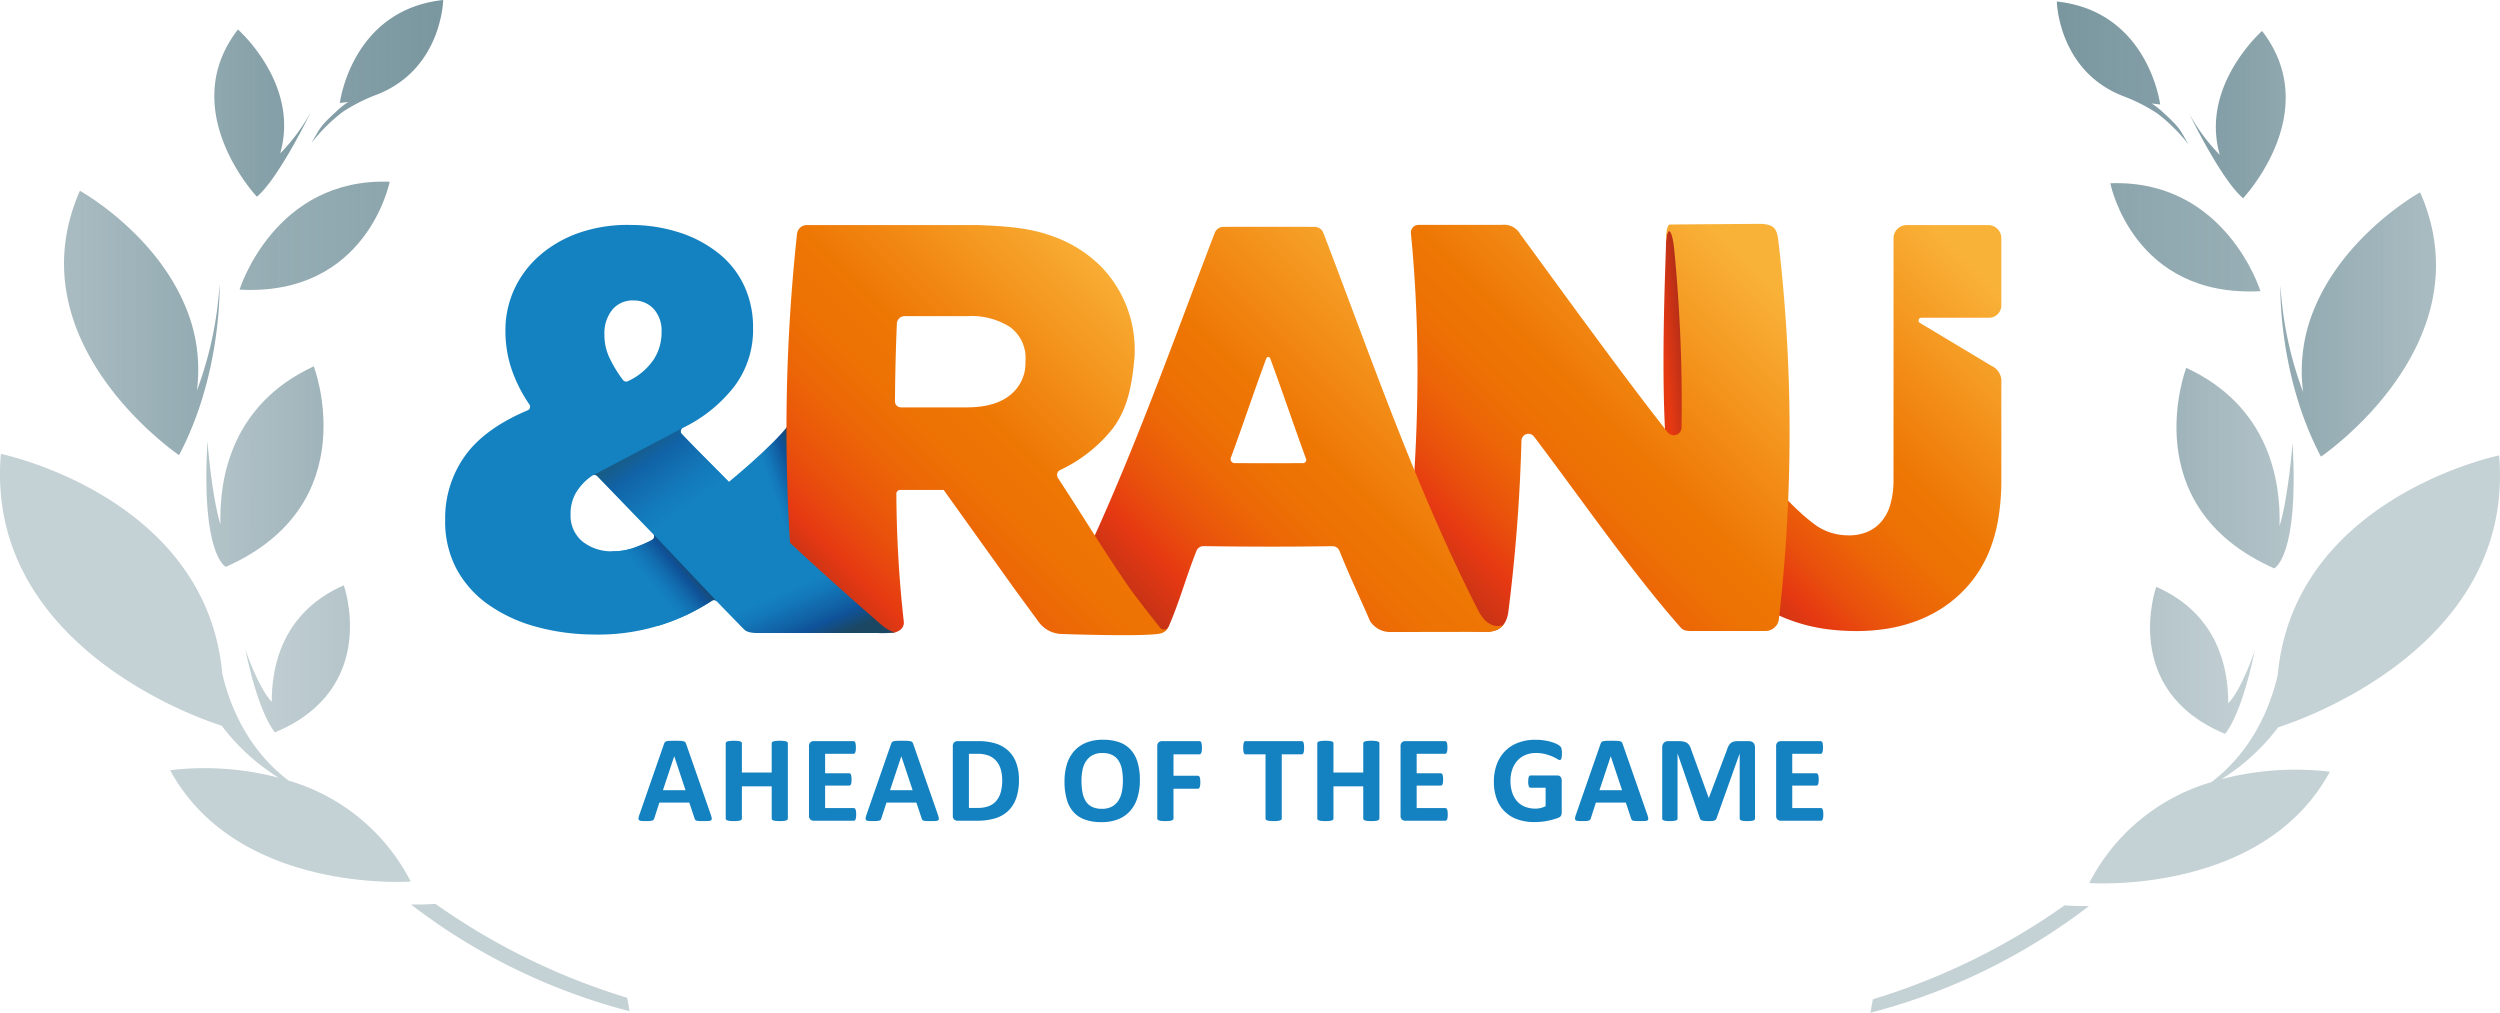
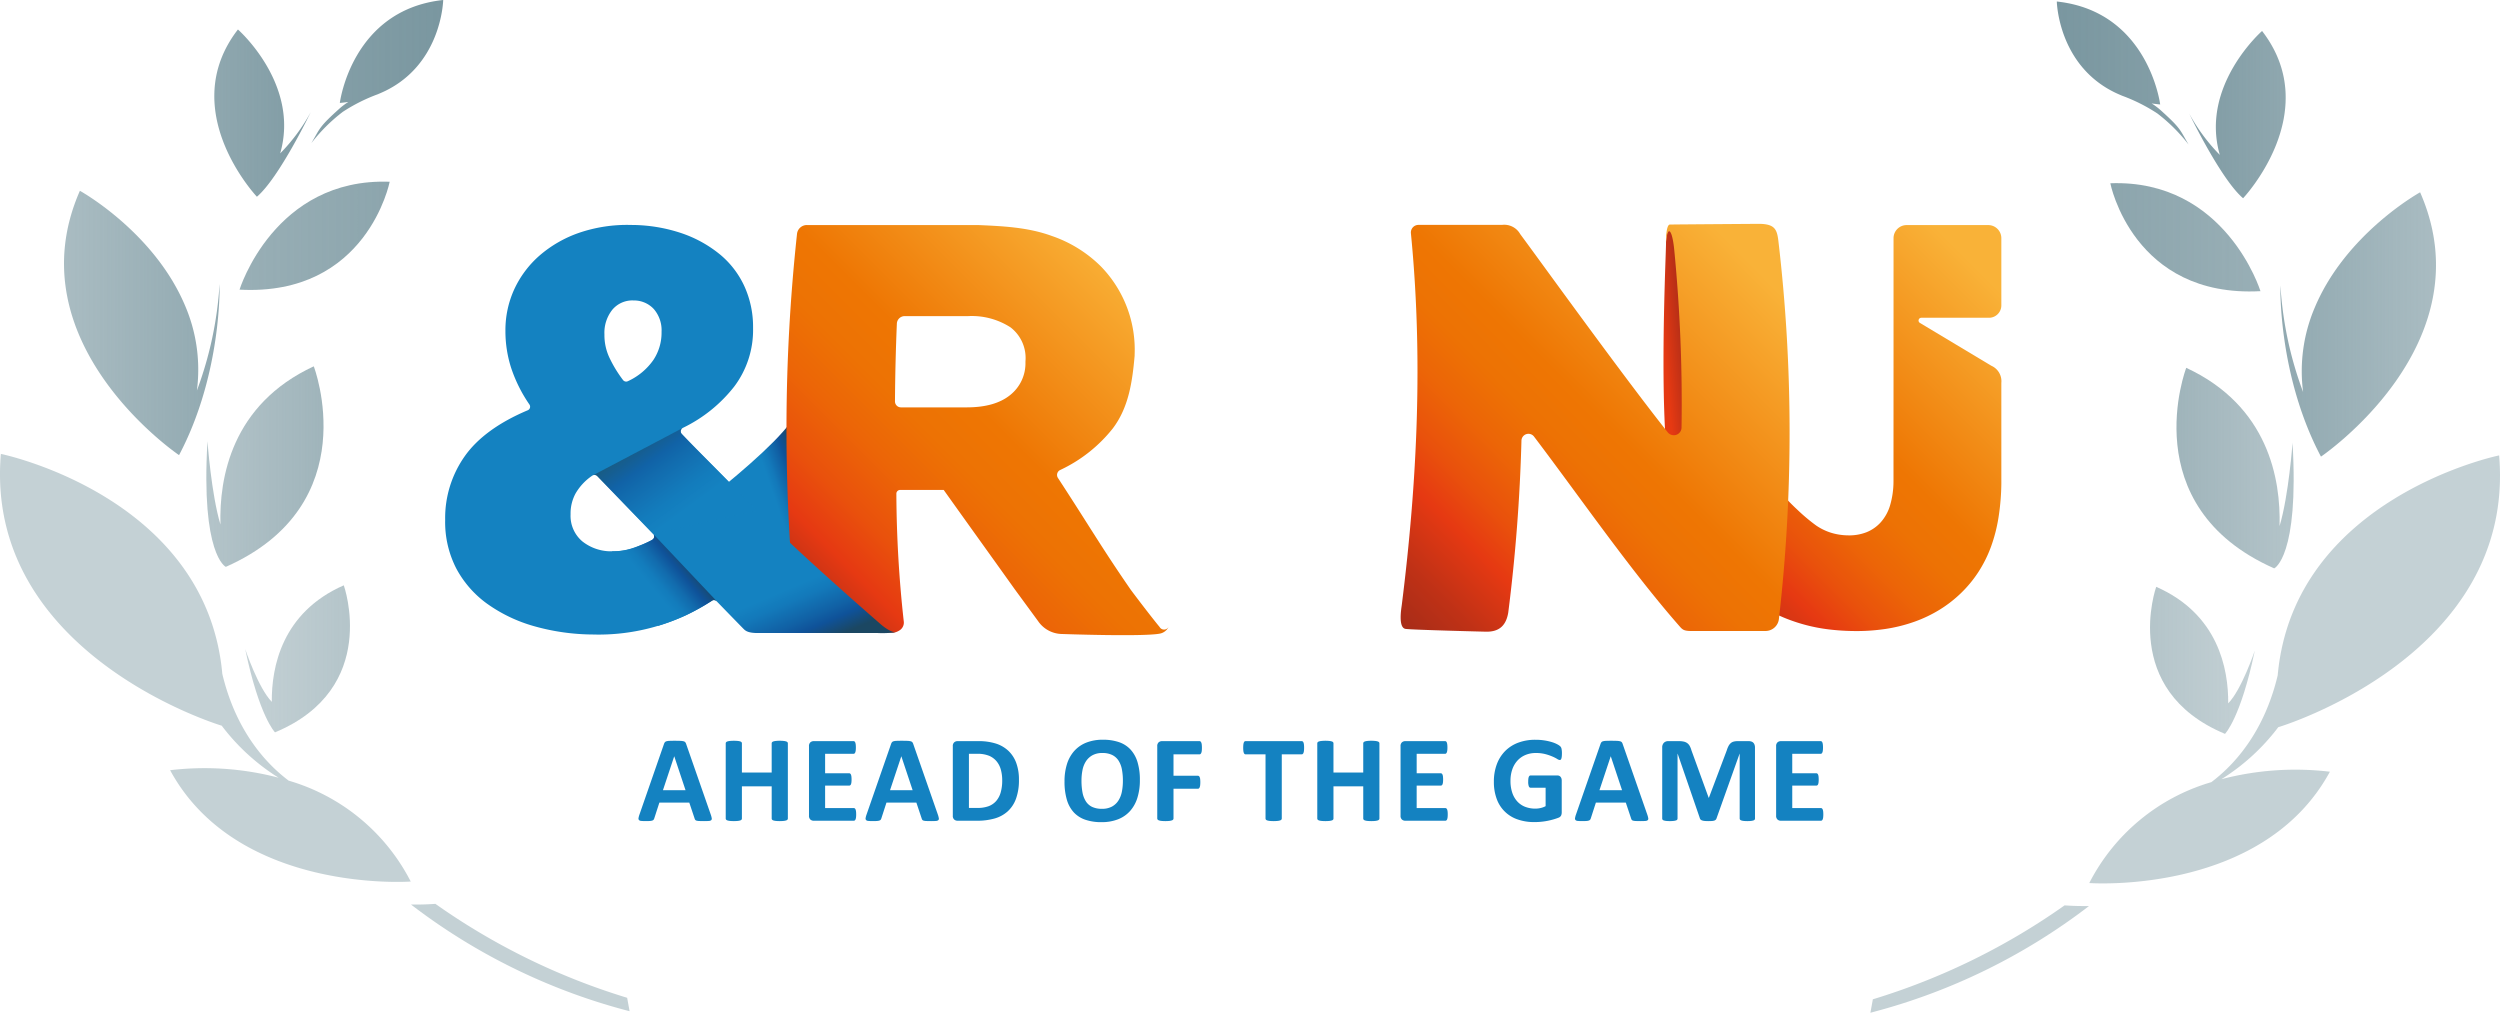
<svg xmlns="http://www.w3.org/2000/svg" xmlns:xlink="http://www.w3.org/1999/xlink" viewBox="0 0 416.698 168.803">
  <defs>
    <linearGradient id="a" x1="156.096" y1="98.547" x2="162.836" y2="100.891" gradientTransform="matrix(1, 0, 0, -1, 0, 191.89)" gradientUnits="userSpaceOnUse">
      <stop offset="0.1" stop-color="#1482c1" />
      <stop offset="0.26" stop-color="#1379ba" />
      <stop offset="0.519" stop-color="#1161a5" />
      <stop offset="0.65" stop-color="#0f5299" />
      <stop offset="0.95" stop-color="#1b4762" />
    </linearGradient>
    <linearGradient id="b" x1="371.881" y1="134.046" x2="309.208" y2="71.373" gradientTransform="matrix(1, 0, 0, -1, 0, 191.89)" gradientUnits="userSpaceOnUse">
      <stop offset="0.1" stop-color="#f9b238" />
      <stop offset="0.47" stop-color="#ee7603" />
      <stop offset="0.548" stop-color="#ed7204" />
      <stop offset="0.629" stop-color="#ec6507" />
      <stop offset="0.71" stop-color="#e9510c" />
      <stop offset="0.78" stop-color="#e63912" />
      <stop offset="0.794" stop-color="#e03813" />
      <stop offset="0.88" stop-color="#bf3116" />
      <stop offset="0.952" stop-color="#aa2d18" />
      <stop offset="1" stop-color="#a32b19" />
    </linearGradient>
    <linearGradient id="c" x1="296.554" y1="122.067" x2="316" y2="124.114" gradientTransform="matrix(1, 0, 0.013, -1, -4.95, 191.89)" gradientUnits="userSpaceOnUse">
      <stop offset="0.63" stop-color="#e63912" />
      <stop offset="0.786" stop-color="#b72f17" />
      <stop offset="0.85" stop-color="#a32b19" />
    </linearGradient>
    <linearGradient id="d" x1="330.792" y1="142.586" x2="262.398" y2="74.192" gradientTransform="matrix(1, 0, 0.013, -1, -4.95, 191.89)" xlink:href="#b" />
    <linearGradient id="e" x1="282.377" y1="136.686" x2="211.68" y2="65.99" xlink:href="#b" />
    <linearGradient id="f" x1="224.147" y1="141.004" x2="158.547" y2="75.404" gradientTransform="matrix(1, 0, 0, -1, 0, 191.89)" gradientUnits="userSpaceOnUse">
      <stop offset="0.1" stop-color="#f9b238" />
      <stop offset="0.47" stop-color="#ee7603" />
      <stop offset="0.562" stop-color="#ed7204" />
      <stop offset="0.657" stop-color="#ec6507" />
      <stop offset="0.754" stop-color="#e9510c" />
      <stop offset="0.836" stop-color="#e63912" />
      <stop offset="0.847" stop-color="#e03813" />
      <stop offset="0.911" stop-color="#bf3116" />
      <stop offset="0.964" stop-color="#aa2d18" />
      <stop offset="1" stop-color="#a32b19" />
    </linearGradient>
    <linearGradient id="g" x1="140.868" y1="82.19" x2="147.272" y2="67.697" gradientTransform="matrix(1, 0.015, 0, -1, 0, 191.704)" gradientUnits="userSpaceOnUse">
      <stop offset="0.346" stop-color="#1482c1" />
      <stop offset="0.484" stop-color="#1379ba" />
      <stop offset="0.708" stop-color="#1161a5" />
      <stop offset="0.821" stop-color="#0f5299" />
      <stop offset="1" stop-color="#1b4762" />
    </linearGradient>
    <linearGradient id="h" x1="146.843" y1="91.717" x2="134.38" y2="108.377" xlink:href="#g" />
    <linearGradient id="i" x1="1313.666" y1="2067.73" x2="1305.425" y2="2075.971" gradientTransform="matrix(-0.092, 0.996, 0.996, 0.092, -1804.567, -1386.278)" gradientUnits="userSpaceOnUse">
      <stop offset="0.346" stop-color="#1482c1" />
      <stop offset="0.468" stop-color="#137cbc" />
      <stop offset="0.633" stop-color="#126bad" />
      <stop offset="0.8" stop-color="#0f5299" />
      <stop offset="1" stop-color="#1b4762" />
    </linearGradient>
    <linearGradient id="j" x1="1736.738" y1="52.087" x2="1557.724" y2="72.124" gradientTransform="translate(1699.005 295.816) rotate(-173.614)" gradientUnits="userSpaceOnUse">
      <stop offset="0" stop-color="#6c8c96" stop-opacity="0.4" />
      <stop offset="1" stop-color="#6c8c96" />
    </linearGradient>
    <linearGradient id="k" x1="1507.674" y1="-43.324" x2="1128.165" y2="-0.846" xlink:href="#j" />
    <linearGradient id="l" x1="11.354" y1="161.539" x2="98.734" y2="161.539" gradientTransform="matrix(1, 0, 0, -1, 0, 191.89)" xlink:href="#j" />
    <linearGradient id="m" x1="10.924" y1="126.56" x2="102.852" y2="126.56" gradientTransform="matrix(1, 0, 0, -1, 0, 191.89)" xlink:href="#j" />
    <linearGradient id="n" x1="47.137" y1="102.62" x2="130.489" y2="102.62" gradientTransform="matrix(1, 0, 0, -1, 0, 191.89)" xlink:href="#j" />
    <linearGradient id="o" x1="68.352" y1="70.575" x2="169.666" y2="70.575" gradientTransform="matrix(1, 0, 0, -1, 0, 191.89)" xlink:href="#j" />
    <linearGradient id="p" x1="-43.231" y1="168.467" x2="128.972" y2="168.467" gradientTransform="matrix(1, 0, 0, -1, 0, 191.89)" xlink:href="#j" />
    <linearGradient id="q" x1="122.112" y1="69.065" x2="760.866" y2="69.065" gradientTransform="matrix(1, 0, 0, -1, 0, 191.89)" xlink:href="#j" />
    <linearGradient id="r" x1="1487.8" y1="79.7" x2="1308.786" y2="99.737" gradientTransform="matrix(0.994, -0.111, -0.111, -0.994, -975.52, 295.816)" xlink:href="#j" />
    <linearGradient id="s" x1="1258.736" y1="-15.714" x2="879.226" y2="26.764" gradientTransform="matrix(0.994, -0.111, -0.111, -0.994, -975.52, 295.816)" xlink:href="#j" />
    <linearGradient id="t" x1="261.819" y1="161.287" x2="349.199" y2="161.287" gradientTransform="translate(723.485 191.89) rotate(180)" xlink:href="#j" />
    <linearGradient id="u" x1="261.388" y1="126.308" x2="353.316" y2="126.308" gradientTransform="translate(723.485 191.89) rotate(180)" xlink:href="#j" />
    <linearGradient id="v" x1="297.601" y1="102.368" x2="380.953" y2="102.368" gradientTransform="translate(723.485 191.89) rotate(180)" xlink:href="#j" />
    <linearGradient id="w" x1="318.816" y1="70.324" x2="420.13" y2="70.324" gradientTransform="translate(723.485 191.89) rotate(180)" xlink:href="#j" />
    <linearGradient id="x" x1="207.234" y1="168.215" x2="379.437" y2="168.215" gradientTransform="translate(723.485 191.89) rotate(180)" xlink:href="#j" />
    <linearGradient id="y" x1="372.576" y1="68.813" x2="1011.33" y2="68.813" gradientTransform="translate(723.485 191.89) rotate(180)" xlink:href="#j" />
  </defs>
  <title>logo_ranj_2020</title>
  <path d="M146.623,94.296c6.038-4.848,12.301-10.324,14.067-13.574.112.224,0,21.08,0,21.08l-3.621,2.224S143.079,97.142,146.623,94.296Z" transform="translate(-28.161 -11.499)" style="fill:url(#a)" />
  <path d="M360.071,72.461c-.185-.115-11.901-7.14-11.901-7.14a.461.461,0,0,1,.237-.857h11.342a2.065,2.065,0,0,0,1.994-2.04L361.743,51.201a2.185,2.185,0,0,0-2.185-2.185H345.96a2.185,2.185,0,0,0-2.185,2.185L343.773,67.172h.001l-.007,24.544a14.304,14.304,0,0,1-.56,3.986,7.396,7.396,0,0,1-1.544,2.829,6.402,6.402,0,0,1-2.389,1.677,7.923,7.923,0,0,1-3.093.525,9.939,9.939,0,0,1-2.824-.438,9.264,9.264,0,0,1-2.51-1.226,30.098,30.098,0,0,1-3.091-2.598,36.109,36.109,0,0,1-3.105-3.251l-5.169,6.064-4.034,4.731a2.186,2.186,0,0,0-.041,2.79q.334.414.687.817a27.764,27.764,0,0,0,2.065,2.114,24.426,24.426,0,0,0,2.348,1.911,26.509,26.509,0,0,0,2.63,1.657,24.309,24.309,0,0,0,2.938,1.371,28.999,28.999,0,0,0,3.269,1.05,28.357,28.357,0,0,0,3.646.683,37.977,37.977,0,0,0,4.072.27,32.482,32.482,0,0,0,5.328-.341,25.944,25.944,0,0,0,4.804-1.187,22.28,22.28,0,0,0,4.233-2.009,20.769,20.769,0,0,0,3.617-2.812,20.151,20.151,0,0,0,2.894-3.521,21.12,21.12,0,0,0,2.065-4.138,26.254,26.254,0,0,0,1.26-4.873,38.934,38.934,0,0,0,.481-5.723s-.001-12.769-.001-16.75A2.817,2.817,0,0,0,360.071,72.461Z" transform="translate(-28.161 -11.499)" style="fill:url(#b)" />
  <path d="M305.852,51.892c.032,1.266-.916,20.069-.063,32.979.205,3.108,7.583,3.932,8.294-9.419.785-14.745-.28-25.565-5.381-25.534-1.172.007-2.032-.062-2.035-.062a.673.673,0,0,0-.641.519A10.268,10.268,0,0,0,305.852,51.892Z" transform="translate(-28.161 -11.499)" style="fill:url(#c)" />
  <path d="M306.498,48.928c-.685.006-.656,3.004-.656,3.004s.172-1.894.507-1.894c.597,0,.873,3.107.873,3.107a263.514,263.514,0,0,1,1.216,29.623,1.291,1.291,0,0,1-2.291.801c-7.594-9.569-21.35-28.673-24.599-33.053a3.048,3.048,0,0,0-2.958-1.541c-.253,0-14.003.009-14.003.009a1.266,1.266,0,0,0-1.263,1.27q0.0.059.006.118c2.033,20.732,1.079,41.249-1.523,61.982-.057.457-.649,3.803.641,3.971s13.385.464,13.385.464c2.319.048,3.377-1.136,3.721-3.179A287.271,287.271,0,0,0,281.756,84.946a1.166,1.166,0,0,1,2.087-.689c7.78,10.264,15.989,22.185,24.218,31.576.53.605.728.83,1.998.843l12.372-.004a2.253,2.253,0,0,0,2.235-1.979A273.03,273.03,0,0,0,324.577,51.633c-.232-1.927-.618-2.791-3.187-2.825C321.39,48.808,307.054,48.909,306.498,48.928Z" transform="translate(-28.161 -11.499)" style="fill:url(#d)" />
-   <path d="M233.913,88.695a.678.678,0,0,1-.584-.936c2.039-5.506,3.847-11.023,5.902-16.523a.342.342,0,0,1,.648.001c2.053,5.563,3.927,11.143,5.963,16.713a.541.541,0,0,1-.466.745c-2.332.006-3.956.01-5.704.01-1.791,0-3.372-.004-5.759-.01m-1.865-39.38a1.553,1.553,0,0,0-1.418,1.012c-8.087,21.111-15.493,42.356-25.8,62.513,0,0,11.452,3.577,13.719,3.875a9.796,9.796,0,0,0,3.373.054c.649-.073,1.044-.858,1.044-.858,1.832-4.21,2.91-8.323,4.618-12.577a1.251,1.251,0,0,1,1.168-.808c7.28.107,14.228.124,21.508.008a1.246,1.246,0,0,1,1.164.8c1.738,4.259,2.763,6.381,4.626,10.595l.451,1.058a3.961,3.961,0,0,0,3.501,1.855c.873,0,15.426-.026,15.979-.026a3.53,3.53,0,0,0,2.74-1.137c-.631.252-2.532.635-4.123-2.331-10.335-20.188-17.753-41.872-25.855-63.02a1.551,1.551,0,0,0-1.418-1.012c-2.436-.024-12.84-.024-15.276,0" transform="translate(-28.161 -11.499)" style="fill:url(#e)" />
  <path d="M221.451,116.015c-1.816-2.203-4.794-6.181-4.794-6.181-4.897-7.095-6.728-10.344-12.139-18.641a.915.915,0,0,1,.379-1.367,24.373,24.373,0,0,0,8.729-6.898c2.674-3.519,3.27-7.803,3.654-12.121v-.181a19.903,19.903,0,0,0-5.646-14.746,21.433,21.433,0,0,0-8.191-5.064c-3.968-1.444-8.153-1.627-12.331-1.808H162.655a1.655,1.655,0,0,0-1.648,1.471,303.59,303.59,0,0,0-.163,63.684c.091.825,1.229,2.327,2.06,2.327l14.03.483a2.408,2.408,0,0,0,1.091-.364,1.523,1.523,0,0,0,.784-1.454A199.937,199.937,0,0,1,177.567,93.797a.623.623,0,0,1,.612-.634l.003,0,7.088-.002h.186c3.945,5.538,7.918,11.055,11.867,16.59l3.867,5.275a4.898,4.898,0,0,0,3.888,2.144s13.492.482,16.35-.05a2.045,2.045,0,0,0,1.538-1.185.856.856,0,0,1-1.516.081ZM199.083,71.887a6.759,6.759,0,0,1-2.57,5.475q-2.535,2.037-7.209,2.037-5.487,0-10.975-0a.995.995,0,0,1-.994-.996v-.003q.042-6.481.314-12.959a1.311,1.311,0,0,1,1.31-1.253q5.261.001,10.52.004a11.9,11.9,0,0,1,7.095,1.857,6.423,6.423,0,0,1,2.511,5.656C199.085,71.778,199.084,71.814,199.083,71.887Z" transform="translate(-28.161 -11.499)" style="fill:url(#f)" />
  <path d="M175.036,115.613s1.45,1.286,2.417,1.258a15.138,15.138,0,0,1-2.971.141h-20.03c-1.569,0-2.014-.363-2.298-.635s-4.536-4.654-4.536-4.654a.658.658,0,0,0-.462-.2.634.634,0,0,0-.363.106,34.281,34.281,0,0,1-19.823,5.628,36.739,36.739,0,0,1-9.87-1.411,25.196,25.196,0,0,1-7.786-3.747,17.266,17.266,0,0,1-5.118-5.88,16.925,16.925,0,0,1-1.836-7.998V98.029a17.85,17.85,0,0,1,3.233-10.443c2.152-3.075,5.698-5.667,10.538-7.707a.634.634,0,0,0,.363-.408.653.653,0,0,0-.086-.545,24.1,24.1,0,0,1-3.076-6.188,20.005,20.005,0,0,1-.927-5.944V66.604a16.35,16.35,0,0,1,1.472-6.885,16.871,16.871,0,0,1,4.197-5.61,20.142,20.142,0,0,1,6.586-3.798,24.724,24.724,0,0,1,8.718-1.315,26.397,26.397,0,0,1,8.544,1.427,20.437,20.437,0,0,1,6.395,3.612,15.007,15.007,0,0,1,3.987,5.329,16.347,16.347,0,0,1,1.378,6.692v.191a15.648,15.648,0,0,1-3.124,9.66,24.169,24.169,0,0,1-8.58,6.912.635.635,0,0,0-.344.475.659.659,0,0,0,.19.563c2.939,3.091,5.92,5.951,12.522,12.758C161.013,103.485,175.036,115.613,175.036,115.613ZM127.258,90.665a.639.639,0,0,0-.385.121,9.112,9.112,0,0,0-2.77,2.95,7.002,7.002,0,0,0-.841,3.354v.191a5.558,5.558,0,0,0,1.955,4.448,7.697,7.697,0,0,0,5.008,1.658,10.42,10.42,0,0,0,3.314-.511A21.618,21.618,0,0,0,136.841,101.495a.635.635,0,0,0,.337-.468.653.653,0,0,0-.177-.555l-9.28-9.606A.656.656,0,0,0,127.258,90.665Zm6.506-29.086a4.347,4.347,0,0,0-3.56,1.57,6.169,6.169,0,0,0-1.298,4.078v.192a8.848,8.848,0,0,0,.824,3.679,20.955,20.955,0,0,0,2.273,3.739.658.658,0,0,0,.518.266.638.638,0,0,0,.297-.069,10.518,10.518,0,0,0,4.267-3.562,8.221,8.221,0,0,0,1.345-4.489v-.191a5.409,5.409,0,0,0-1.27-3.757,4.484,4.484,0,0,0-3.395-1.455Z" transform="translate(-28.161 -11.499)" style="fill:url(#g)" />
  <g style="opacity:0.65">
-     <path d="M141.947,82.839a.647.647,0,0,0-.12,1.018c2.939,3.091,5.92,5.951,12.522,12.758l-17.349,3.857-9.28-9.606a.656.656,0,0,0-.463-.202.639.639,0,0,0-.385.121Z" transform="translate(-28.161 -11.499)" style="fill:url(#h)" />
+     <path d="M141.947,82.839a.647.647,0,0,0-.12,1.018c2.939,3.091,5.92,5.951,12.522,12.758l-17.349,3.857-9.28-9.606a.656.656,0,0,0-.463-.202.639.639,0,0,0-.385.121" transform="translate(-28.161 -11.499)" style="fill:url(#h)" />
  </g>
  <path d="M137.129,100.598l10.665,11.288s-.44-.559-.881-.299a39.59,39.59,0,0,1-4.394,2.46,36.437,36.437,0,0,1-4.667,1.766l-7.688-12.425a10.35,10.35,0,0,0,4.555-.911,18.879,18.879,0,0,0,1.766-.785c.491-.249.648-.408.687-.589A.779.779,0,0,0,137.129,100.598Z" transform="translate(-28.161 -11.499)" style="fill:url(#i)" />
  <path d="M68.087,59.778s5.772-18.689,25.025-17.985C93.113,41.793,89.366,60.922,68.087,59.778Z" transform="translate(-28.161 -11.499)" style="fill:url(#j)" />
  <path d="M100.735,162.153a111.558,111.558,0,0,0,31.959,15.657l.407,2.24A101.735,101.735,0,0,1,96.666,162.266C98.061,162.284,99.421,162.249,100.735,162.153Z" transform="translate(-28.161 -11.499)" style="fill:url(#k)" />
  <path d="M74.862,37.066c3.338-11.545-7.043-20.654-7.043-20.654-10.427,13.506,3.163,27.879,3.163,27.879,3.703-3.14,8.976-14.104,8.976-14.104A30.695,30.695,0,0,1,74.862,37.066Z" transform="translate(-28.161 -11.499)" style="fill:url(#l)" />
  <path d="M64.761,58.844a61.377,61.377,0,0,1-3.782,17.752A26.994,26.994,0,0,0,59.024,62.481C53.832,50.119,41.477,43.3,41.477,43.3c-11.144,25.356,16.527,44.059,16.527,44.059C65.203,73.739,64.761,58.844,64.761,58.844Z" transform="translate(-28.161 -11.499)" style="fill:url(#m)" />
  <path d="M80.459,72.556c-13.699,6.362-15.773,18.602-15.554,26.374-1.521-5.017-2.162-13.878-2.162-13.878-1.121,19.03,3.055,20.931,3.055,20.931C89.3,95.582,80.459,72.556,80.459,72.556Z" transform="translate(-28.161 -11.499)" style="fill:url(#n)" />
  <path d="M85.463,109.06c-10.343,4.539-12.048,13.676-11.999,19.421-2.253-2.289-4.434-8.793-4.434-8.793,2.353,11.269,4.968,13.88,4.968,13.88C91.59,126.224,85.463,109.06,85.463,109.06Z" transform="translate(-28.161 -11.499)" style="fill:url(#o)" />
  <path d="M102.033,11.499c-15.293,1.64-17.23,17.158-17.23,17.158.489-.044.961-.102,1.422-.169a11.384,11.384,0,0,0-1.406,1.045c-3.52,3.153-3.291,3.328-4.754,5.814a28.231,28.231,0,0,1,5.233-5.206,28.626,28.626,0,0,1,5.94-2.97l.003-.012C101.822,22.869,102.033,11.499,102.033,11.499Z" transform="translate(-28.161 -11.499)" style="fill:url(#p)" />
  <path d="M76.277,141.616c-3.502-2.624-8.744-8.012-11.063-17.81C62.53,94.178,28.307,87.155,28.307,87.155,25.464,120.618,65.12,132.457,65.12,132.457a35.303,35.303,0,0,0,9.477,8.67,48.546,48.546,0,0,0-18.081-1.249c11.212,20.67,40.105,18.555,40.105,18.555A33.343,33.343,0,0,0,76.277,141.616Z" transform="translate(-28.161 -11.499)" style="fill:url(#q)" />
  <path d="M146.638,147.294a3.556,3.556,0,0,1,.154.585.352.352,0,0,1-.082.322.667.667,0,0,1-.4.134q-.287.025-.79.025-.523,0-.815-.016a1.959,1.959,0,0,1-.446-.062.403.403,0,0,1-.215-.128.694.694,0,0,1-.103-.216l-.892-2.666h-4.983l-.841,2.595a.835.835,0,0,1-.108.241.439.439,0,0,1-.215.153,1.556,1.556,0,0,1-.421.077q-.272.021-.712.021a7.116,7.116,0,0,1-.738-.03.566.566,0,0,1-.369-.149.4.4,0,0,1-.072-.333,3.341,3.341,0,0,1,.154-.574l4.091-11.771a1.041,1.041,0,0,1,.144-.282.513.513,0,0,1,.262-.164,2.061,2.061,0,0,1,.497-.071q.318-.016.841-.016.605,0,.964.016a2.563,2.563,0,0,1,.559.071.539.539,0,0,1,.287.169,1.009,1.009,0,0,1,.149.309Zm-6.091-9.731h-.01l-1.876,5.641h3.763Z" transform="translate(-28.161 -11.499)" style="fill:#1482c1" />
  <path d="M159.481,147.929a.285.285,0,0,1-.067.185.467.467,0,0,1-.22.134,2.231,2.231,0,0,1-.41.082,5.831,5.831,0,0,1-.646.03,6.084,6.084,0,0,1-.661-.03,2.099,2.099,0,0,1-.41-.082.466.466,0,0,1-.216-.134.285.285,0,0,1-.066-.185v-5.363H151.821v5.363a.3.3,0,0,1-.062.185.433.433,0,0,1-.215.134,2.23,2.23,0,0,1-.41.082,7.071,7.071,0,0,1-1.307,0,2.232,2.232,0,0,1-.416-.082.465.465,0,0,1-.22-.134.283.283,0,0,1-.067-.185V135.399a.283.283,0,0,1,.067-.185.464.464,0,0,1,.22-.133,2.083,2.083,0,0,1,.416-.082,6.849,6.849,0,0,1,1.307,0,2.077,2.077,0,0,1,.41.082.432.432,0,0,1,.215.133.3.3,0,0,1,.062.185v4.87h4.963V135.399a.285.285,0,0,1,.066-.185.465.465,0,0,1,.216-.133,1.962,1.962,0,0,1,.41-.082,5.596,5.596,0,0,1,.661-.031,5.359,5.359,0,0,1,.646.031,2.078,2.078,0,0,1,.41.082.467.467,0,0,1,.22.133.285.285,0,0,1,.067.185Z" transform="translate(-28.161 -11.499)" style="fill:#1482c1" />
  <path d="M170.867,147.242a4.13,4.13,0,0,1-.025.498,1.3,1.3,0,0,1-.077.322.414.414,0,0,1-.128.18.279.279,0,0,1-.169.057h-6.665a.835.835,0,0,1-.569-.2.817.817,0,0,1-.231-.651V135.881a.817.817,0,0,1,.231-.65.835.835,0,0,1,.569-.2h6.624a.276.276,0,0,1,.164.052.394.394,0,0,1,.123.179,1.379,1.379,0,0,1,.077.328,4.124,4.124,0,0,1,.026.508,3.918,3.918,0,0,1-.026.487,1.28,1.28,0,0,1-.077.322.434.434,0,0,1-.123.18.256.256,0,0,1-.164.057h-4.737v3.24h4.009a.275.275,0,0,1,.169.057.409.409,0,0,1,.128.174,1.206,1.206,0,0,1,.077.318,3.904,3.904,0,0,1,.026.486,3.86,3.86,0,0,1-.026.492,1.194,1.194,0,0,1-.077.313.375.375,0,0,1-.128.169.296.296,0,0,1-.169.051h-4.009v3.743H170.467a.279.279,0,0,1,.169.057.41.41,0,0,1,.128.179,1.31,1.31,0,0,1,.077.323A4.137,4.137,0,0,1,170.867,147.242Z" transform="translate(-28.161 -11.499)" style="fill:#1482c1" />
  <path d="M184.489,147.294a3.555,3.555,0,0,1,.154.585.352.352,0,0,1-.082.322.667.667,0,0,1-.4.134q-.287.025-.79.025-.523,0-.815-.016a1.959,1.959,0,0,1-.446-.062.403.403,0,0,1-.215-.128.694.694,0,0,1-.103-.216l-.892-2.666h-4.983l-.841,2.595a.834.834,0,0,1-.108.241.439.439,0,0,1-.215.153,1.556,1.556,0,0,1-.421.077q-.272.021-.712.021a7.116,7.116,0,0,1-.738-.03.566.566,0,0,1-.369-.149.4.4,0,0,1-.072-.333,3.341,3.341,0,0,1,.154-.574l4.091-11.771a1.041,1.041,0,0,1,.144-.282.513.513,0,0,1,.262-.164,2.061,2.061,0,0,1,.497-.071q.318-.016.841-.016.605,0,.964.016a2.563,2.563,0,0,1,.559.071.539.539,0,0,1,.287.169,1.01,1.01,0,0,1,.149.309Zm-6.091-9.731h-.01l-1.876,5.641h3.763Z" transform="translate(-28.161 -11.499)" style="fill:#1482c1" />
  <path d="M197.998,141.469a9.084,9.084,0,0,1-.477,3.122,5.296,5.296,0,0,1-1.369,2.117,5.469,5.469,0,0,1-2.169,1.205,10.59,10.59,0,0,1-3.04.385H187.775a.835.835,0,0,1-.569-.2.817.817,0,0,1-.231-.651V135.881a.817.817,0,0,1,.231-.65.835.835,0,0,1,.569-.2h3.404a9.531,9.531,0,0,1,3.009.415,5.471,5.471,0,0,1,2.082,1.23,5.283,5.283,0,0,1,1.287,2.016A8.029,8.029,0,0,1,197.998,141.469Zm-2.789.093a6.662,6.662,0,0,0-.221-1.754,3.737,3.737,0,0,0-.707-1.404,3.294,3.294,0,0,0-1.251-.929,5.085,5.085,0,0,0-2.005-.333h-1.364v9.023h1.405a5.302,5.302,0,0,0,1.866-.287,3.129,3.129,0,0,0,1.267-.866,3.755,3.755,0,0,0,.759-1.44,7.226,7.226,0,0,0,.251-2.01Z" transform="translate(-28.161 -11.499)" style="fill:#1482c1" />
  <path d="M218.155,141.51a9.819,9.819,0,0,1-.41,2.953,5.957,5.957,0,0,1-1.22,2.21,5.25,5.25,0,0,1-2.005,1.384,7.406,7.406,0,0,1-2.763.478,8.167,8.167,0,0,1-2.702-.405,4.696,4.696,0,0,1-1.923-1.235,5.288,5.288,0,0,1-1.153-2.113,10.596,10.596,0,0,1-.385-3.035,9.524,9.524,0,0,1,.41-2.896,5.929,5.929,0,0,1,1.22-2.189,5.336,5.336,0,0,1,2.004-1.384,7.379,7.379,0,0,1,2.774-.481,8.11,8.11,0,0,1,2.661.399,4.677,4.677,0,0,1,1.928,1.23,5.363,5.363,0,0,1,1.169,2.097A10.091,10.091,0,0,1,218.155,141.51Zm-2.83.144a10.147,10.147,0,0,0-.164-1.902,4.087,4.087,0,0,0-.559-1.466,2.659,2.659,0,0,0-1.051-.943,3.598,3.598,0,0,0-1.641-.333,3.35,3.35,0,0,0-1.661.374,3.058,3.058,0,0,0-1.077.999,4.148,4.148,0,0,0-.58,1.462,8.933,8.933,0,0,0-.169,1.769,10.547,10.547,0,0,0,.164,1.953,4.208,4.208,0,0,0,.554,1.482,2.54,2.54,0,0,0,1.046.938,3.722,3.722,0,0,0,1.651.323,3.393,3.393,0,0,0,1.661-.369,2.979,2.979,0,0,0,1.077-1.005,4.23,4.23,0,0,0,.579-1.481,9.135,9.135,0,0,0,.169-1.8Z" transform="translate(-28.161 -11.499)" style="fill:#1482c1" />
  <path d="M228.496,136.137a4.367,4.367,0,0,1-.026.518,1.147,1.147,0,0,1-.082.333.535.535,0,0,1-.128.186.244.244,0,0,1-.164.061H223.759v3.568h4.071a.276.276,0,0,1,.164.052.43.43,0,0,1,.128.175,1.143,1.143,0,0,1,.082.328,5.092,5.092,0,0,1,0,1.025,1.287,1.287,0,0,1-.082.338.465.465,0,0,1-.128.189.256.256,0,0,1-.164.057H223.759v4.942a.312.312,0,0,1-.062.194.453.453,0,0,1-.22.139,2.017,2.017,0,0,1-.416.088,7.071,7.071,0,0,1-1.307,0,1.907,1.907,0,0,1-.416-.088.484.484,0,0,1-.22-.139.294.294,0,0,1-.067-.194v-12.028a.817.817,0,0,1,.231-.65.835.835,0,0,1,.569-.2h6.245a.256.256,0,0,1,.164.057.465.465,0,0,1,.128.185,1.224,1.224,0,0,1,.082.344A4.492,4.492,0,0,1,228.496,136.137Z" transform="translate(-28.161 -11.499)" style="fill:#1482c1" />
  <path d="M245.527,136.137a4.404,4.404,0,0,1-.025.508,1.401,1.401,0,0,1-.077.338.455.455,0,0,1-.128.19.266.266,0,0,1-.169.061h-3.322v10.695a.283.283,0,0,1-.067.185.468.468,0,0,1-.22.134,2.258,2.258,0,0,1-.416.082,7.013,7.013,0,0,1-1.302,0,2.21,2.21,0,0,1-.415-.082.462.462,0,0,1-.221-.134.282.282,0,0,1-.066-.185V137.234h-3.323a.258.258,0,0,1-.174-.061.48.48,0,0,1-.123-.19,1.379,1.379,0,0,1-.077-.338,4.294,4.294,0,0,1-.025-.508,4.507,4.507,0,0,1,.025-.522,1.379,1.379,0,0,1,.077-.344.429.429,0,0,1,.123-.185.271.271,0,0,1,.174-.057h9.352a.279.279,0,0,1,.169.057.409.409,0,0,1,.128.185,1.402,1.402,0,0,1,.077.344A4.618,4.618,0,0,1,245.527,136.137Z" transform="translate(-28.161 -11.499)" style="fill:#1482c1" />
  <path d="M258.082,147.929a.283.283,0,0,1-.067.185.468.468,0,0,1-.22.134,2.266,2.266,0,0,1-.41.082,5.855,5.855,0,0,1-.646.03,6.084,6.084,0,0,1-.661-.03,2.099,2.099,0,0,1-.41-.082.469.469,0,0,1-.216-.134.288.288,0,0,1-.066-.185v-5.363H250.422v5.363a.3.3,0,0,1-.062.185.43.43,0,0,1-.216.134,2.214,2.214,0,0,1-.41.082,7.065,7.065,0,0,1-1.307,0,2.257,2.257,0,0,1-.416-.082.468.468,0,0,1-.22-.134.283.283,0,0,1-.067-.185V135.399a.283.283,0,0,1,.067-.185.467.467,0,0,1,.22-.133,2.102,2.102,0,0,1,.416-.082,6.844,6.844,0,0,1,1.307,0,2.062,2.062,0,0,1,.41.082.429.429,0,0,1,.216.133.3.3,0,0,1,.062.185v4.87h4.963V135.399a.288.288,0,0,1,.066-.185.468.468,0,0,1,.216-.133,1.963,1.963,0,0,1,.41-.082,5.596,5.596,0,0,1,.661-.031,5.382,5.382,0,0,1,.646.031,2.108,2.108,0,0,1,.41.082.467.467,0,0,1,.22.133.283.283,0,0,1,.067.185Z" transform="translate(-28.161 -11.499)" style="fill:#1482c1" />
  <path d="M269.468,147.242a4.128,4.128,0,0,1-.025.498,1.301,1.301,0,0,1-.077.322.414.414,0,0,1-.128.18.278.278,0,0,1-.17.057h-6.664a.834.834,0,0,1-.569-.2.817.817,0,0,1-.231-.651V135.881a.817.817,0,0,1,.231-.65.834.834,0,0,1,.569-.2h6.623a.274.274,0,0,1,.164.052.394.394,0,0,1,.123.179,1.356,1.356,0,0,1,.077.328,4.015,4.015,0,0,1,.026.508,3.819,3.819,0,0,1-.026.487,1.258,1.258,0,0,1-.077.322.434.434,0,0,1-.123.18.254.254,0,0,1-.164.057h-4.736v3.24H268.299a.275.275,0,0,1,.169.057.418.418,0,0,1,.129.174,1.226,1.226,0,0,1,.076.318,4.727,4.727,0,0,1,0,.979,1.215,1.215,0,0,1-.076.313.382.382,0,0,1-.129.169.296.296,0,0,1-.169.051h-4.009v3.743h4.777a.278.278,0,0,1,.17.057.41.41,0,0,1,.128.179,1.31,1.31,0,0,1,.077.323A4.137,4.137,0,0,1,269.468,147.242Z" transform="translate(-28.161 -11.499)" style="fill:#1482c1" />
  <path d="M288.5,137.091a4.259,4.259,0,0,1-.026.512,1.595,1.595,0,0,1-.071.344.385.385,0,0,1-.113.18.252.252,0,0,1-.158.051.993.993,0,0,1-.432-.184,6.382,6.382,0,0,0-.789-.4,8.505,8.505,0,0,0-1.174-.4,6.101,6.101,0,0,0-1.584-.184,4.384,4.384,0,0,0-1.744.333,3.771,3.771,0,0,0-1.332.943,4.202,4.202,0,0,0-.852,1.466,5.742,5.742,0,0,0-.297,1.893,6.086,6.086,0,0,0,.302,2.004,4.057,4.057,0,0,0,.847,1.451,3.48,3.48,0,0,0,1.307.882,4.619,4.619,0,0,0,1.688.298,3.874,3.874,0,0,0,.892-.104,3.238,3.238,0,0,0,.82-.307v-3.076h-2.513q-.185,0-.287-.231a2.119,2.119,0,0,1-.102-.784,3.726,3.726,0,0,1,.025-.482,1.188,1.188,0,0,1,.076-.312.437.437,0,0,1,.123-.174.258.258,0,0,1,.164-.057h4.481a.708.708,0,0,1,.292.057.619.619,0,0,1,.226.169.785.785,0,0,1,.149.271,1.22,1.22,0,0,1,.051.364v5.281a1.269,1.269,0,0,1-.107.538.771.771,0,0,1-.441.364q-.333.133-.825.276-.492.144-1.021.246-.527.103-1.066.153c-.358.034-.72.052-1.082.052a8.303,8.303,0,0,1-2.845-.456,5.588,5.588,0,0,1-3.461-3.436,8.088,8.088,0,0,1-.462-2.824,8.199,8.199,0,0,1,.492-2.928,6.2,6.2,0,0,1,1.395-2.205,6.035,6.035,0,0,1,2.18-1.389,7.999,7.999,0,0,1,2.846-.482,9.52,9.52,0,0,1,1.568.118,8.705,8.705,0,0,1,1.235.287,4.806,4.806,0,0,1,.877.364,2.221,2.221,0,0,1,.487.338.855.855,0,0,1,.199.405A3.617,3.617,0,0,1,288.5,137.091Z" transform="translate(-28.161 -11.499)" style="fill:#1482c1" />
  <path d="M302.736,147.294a3.566,3.566,0,0,1,.154.585.352.352,0,0,1-.082.322.669.669,0,0,1-.4.134q-.287.025-.789.025-.523,0-.815-.016a1.973,1.973,0,0,1-.446-.062.405.405,0,0,1-.215-.128.695.695,0,0,1-.103-.216l-.892-2.666h-4.984l-.84,2.595a.849.849,0,0,1-.108.241.437.437,0,0,1-.215.153,1.552,1.552,0,0,1-.421.077c-.181.014-.419.021-.713.021a7.116,7.116,0,0,1-.738-.03.566.566,0,0,1-.369-.149.4.4,0,0,1-.071-.333,3.333,3.333,0,0,1,.153-.574l4.092-11.771a1.04,1.04,0,0,1,.144-.282.513.513,0,0,1,.262-.164,2.062,2.062,0,0,1,.497-.071q.318-.016.841-.016.605,0,.964.016a2.563,2.563,0,0,1,.559.071.538.538,0,0,1,.287.169.999.999,0,0,1,.148.309Zm-6.09-9.731h-.011l-1.876,5.641h3.763Z" transform="translate(-28.161 -11.499)" style="fill:#1482c1" />
  <path d="M320.684,147.929a.321.321,0,0,1-.056.185.402.402,0,0,1-.205.134,2.109,2.109,0,0,1-.396.082,5.425,5.425,0,0,1-.625.03,5.323,5.323,0,0,1-.615-.03,1.97,1.97,0,0,1-.39-.082.429.429,0,0,1-.205-.134.3.3,0,0,1-.062-.185V137.132h-.021l-3.845,10.787a.503.503,0,0,1-.134.22.648.648,0,0,1-.251.139,1.674,1.674,0,0,1-.405.066q-.246.016-.595.016a5.92,5.92,0,0,1-.595-.025,1.853,1.853,0,0,1-.405-.082.768.768,0,0,1-.251-.139.395.395,0,0,1-.123-.194l-3.712-10.787h-.021v10.797a.315.315,0,0,1-.057.185.397.397,0,0,1-.21.134,2.224,2.224,0,0,1-.395.082,6.327,6.327,0,0,1-1.236,0,2.098,2.098,0,0,1-.395-.082.402.402,0,0,1-.205-.134.322.322,0,0,1-.057-.185v-11.822a1.085,1.085,0,0,1,.277-.801,1.001,1.001,0,0,1,.738-.276h1.764a3.682,3.682,0,0,1,.811.077,1.574,1.574,0,0,1,.584.256,1.464,1.464,0,0,1,.41.472,3.402,3.402,0,0,1,.287.724l2.871,7.905h.041l2.974-7.886a4.209,4.209,0,0,1,.292-.728,1.711,1.711,0,0,1,.369-.481,1.214,1.214,0,0,1,.498-.262,2.557,2.557,0,0,1,.666-.077h1.814a1.442,1.442,0,0,1,.478.071.825.825,0,0,1,.328.211.914.914,0,0,1,.194.338,1.433,1.433,0,0,1,.066.457Z" transform="translate(-28.161 -11.499)" style="fill:#1482c1" />
  <path d="M332.069,147.242a4.126,4.126,0,0,1-.025.498,1.3,1.3,0,0,1-.077.322.414.414,0,0,1-.128.18.278.278,0,0,1-.17.057H325.005a.834.834,0,0,1-.569-.2.817.817,0,0,1-.231-.651V135.881a.817.817,0,0,1,.231-.65.834.834,0,0,1,.569-.2h6.623a.273.273,0,0,1,.164.052.394.394,0,0,1,.123.179,1.353,1.353,0,0,1,.077.328,4.017,4.017,0,0,1,.026.508,3.821,3.821,0,0,1-.026.487,1.257,1.257,0,0,1-.077.322.434.434,0,0,1-.123.18.254.254,0,0,1-.164.057h-4.736v3.24h4.009a.275.275,0,0,1,.169.057.418.418,0,0,1,.129.174,1.227,1.227,0,0,1,.076.318,4.728,4.728,0,0,1,0,.979,1.215,1.215,0,0,1-.076.313.382.382,0,0,1-.129.169.296.296,0,0,1-.169.051h-4.009v3.743h4.777a.278.278,0,0,1,.17.057.41.41,0,0,1,.128.179,1.309,1.309,0,0,1,.077.323A4.131,4.131,0,0,1,332.069,147.242Z" transform="translate(-28.161 -11.499)" style="fill:#1482c1" />
  <path d="M404.933,60.03S399.161,41.34,379.908,42.045C379.908,42.045,383.655,61.173,404.933,60.03Z" transform="translate(-28.161 -11.499)" style="fill:url(#r)" />
  <path d="M372.285,162.405a111.558,111.558,0,0,1-31.959,15.657l-.407,2.24a101.735,101.735,0,0,0,36.436-17.785C374.959,162.535,373.6,162.5,372.285,162.405Z" transform="translate(-28.161 -11.499)" style="fill:url(#s)" />
  <path d="M398.158,37.317c-3.338-11.545,7.043-20.654,7.043-20.654C415.629,30.17,402.038,44.542,402.038,44.542c-3.703-3.14-8.976-14.104-8.976-14.104A30.695,30.695,0,0,0,398.158,37.317Z" transform="translate(-28.161 -11.499)" style="fill:url(#t)" />
  <path d="M408.259,59.095a61.378,61.378,0,0,0,3.782,17.752A26.994,26.994,0,0,1,413.997,62.733c5.192-12.363,17.547-19.181,17.547-19.181C442.688,68.908,415.017,87.611,415.017,87.611,407.818,73.991,408.259,59.095,408.259,59.095Z" transform="translate(-28.161 -11.499)" style="fill:url(#u)" />
  <path d="M392.562,72.808c13.699,6.362,15.773,18.602,15.554,26.374,1.521-5.017,2.162-13.878,2.162-13.878,1.121,19.03-3.055,20.931-3.055,20.931C383.721,95.834,392.562,72.808,392.562,72.808Z" transform="translate(-28.161 -11.499)" style="fill:url(#v)" />
  <path d="M387.558,109.312c10.343,4.539,12.048,13.676,11.999,19.421,2.253-2.289,4.434-8.793,4.434-8.793-2.353,11.269-4.968,13.88-4.968,13.88C381.431,126.476,387.558,109.312,387.558,109.312Z" transform="translate(-28.161 -11.499)" style="fill:url(#w)" />
  <path d="M370.988,11.751c15.293,1.64,17.23,17.158,17.23,17.158-.489-.044-.961-.102-1.422-.169a11.386,11.386,0,0,1,1.406,1.045c3.52,3.153,3.291,3.328,4.754,5.814a28.231,28.231,0,0,0-5.233-5.206,28.627,28.627,0,0,0-5.94-2.97l-.003-.012C371.198,23.121,370.988,11.751,370.988,11.751Z" transform="translate(-28.161 -11.499)" style="fill:url(#x)" />
  <path d="M396.744,141.867c3.502-2.624,8.744-8.012,11.063-17.81,2.684-29.628,36.907-36.651,36.907-36.651,2.843,33.463-36.813,45.302-36.813,45.302a35.303,35.303,0,0,1-9.477,8.67,48.546,48.546,0,0,1,18.081-1.249c-11.212,20.67-40.105,18.555-40.105,18.555A33.343,33.343,0,0,1,396.744,141.867Z" transform="translate(-28.161 -11.499)" style="fill:url(#y)" />
</svg>